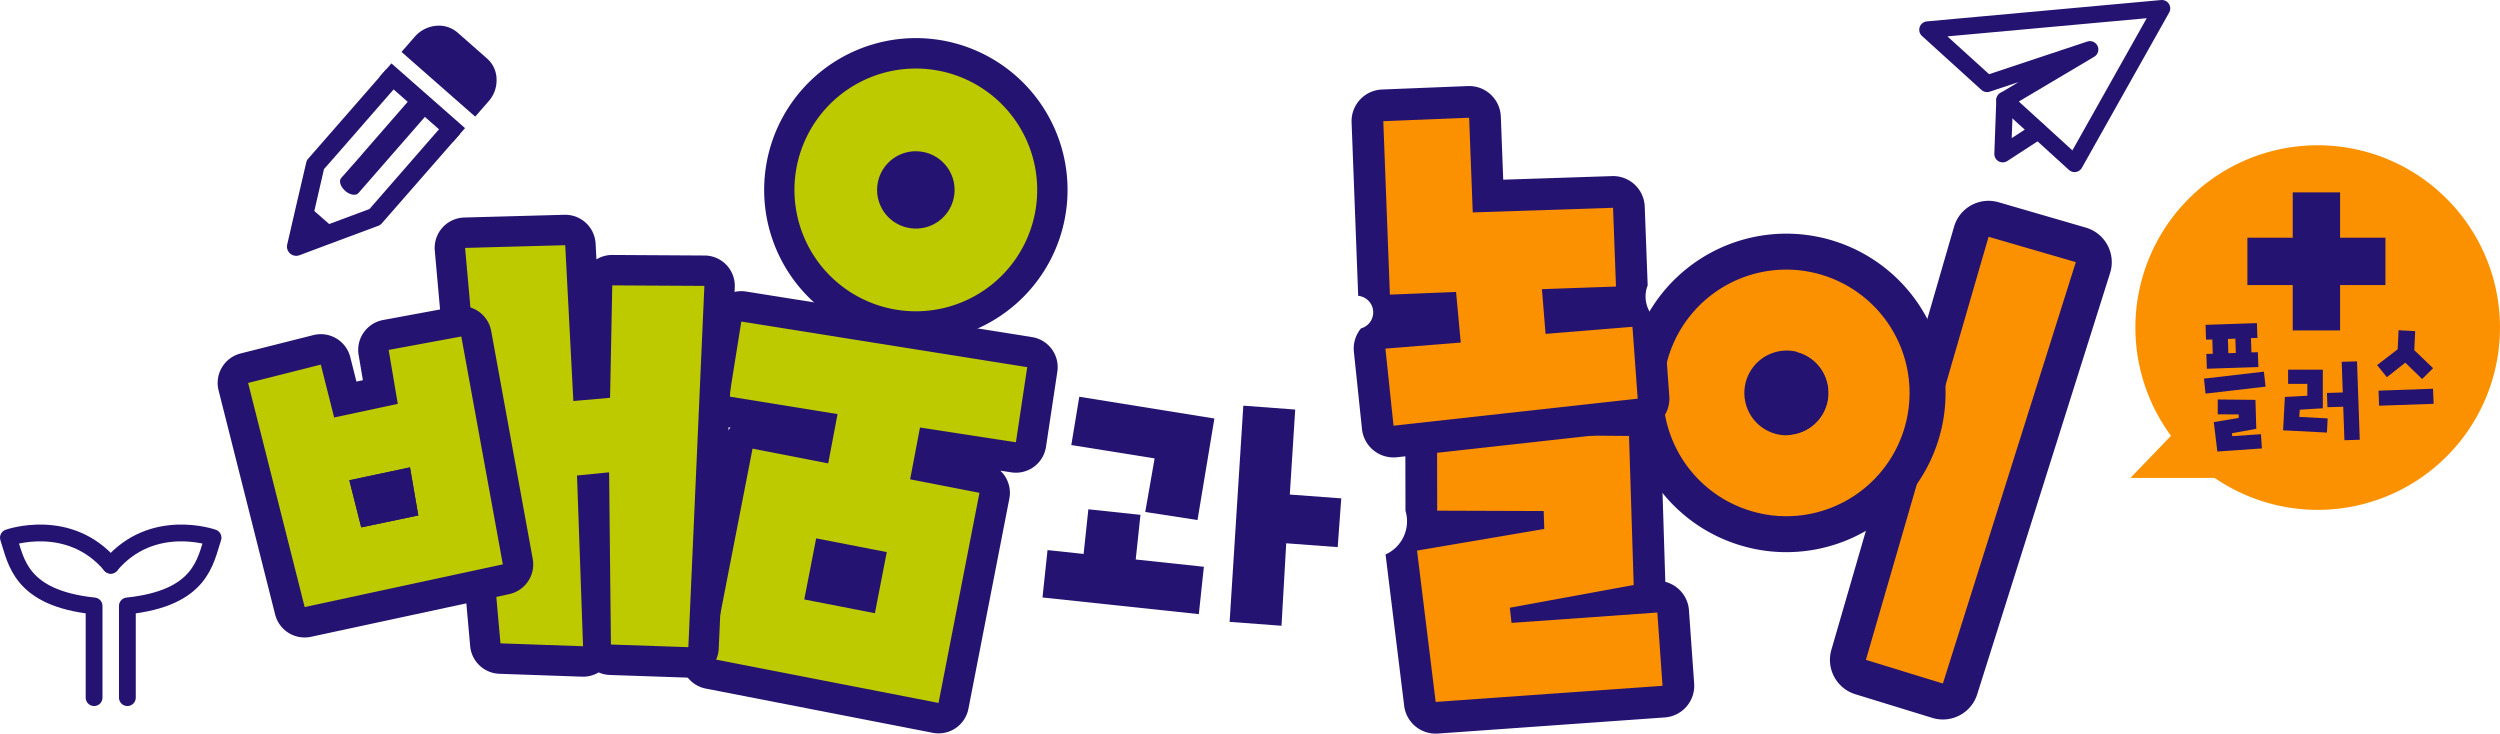
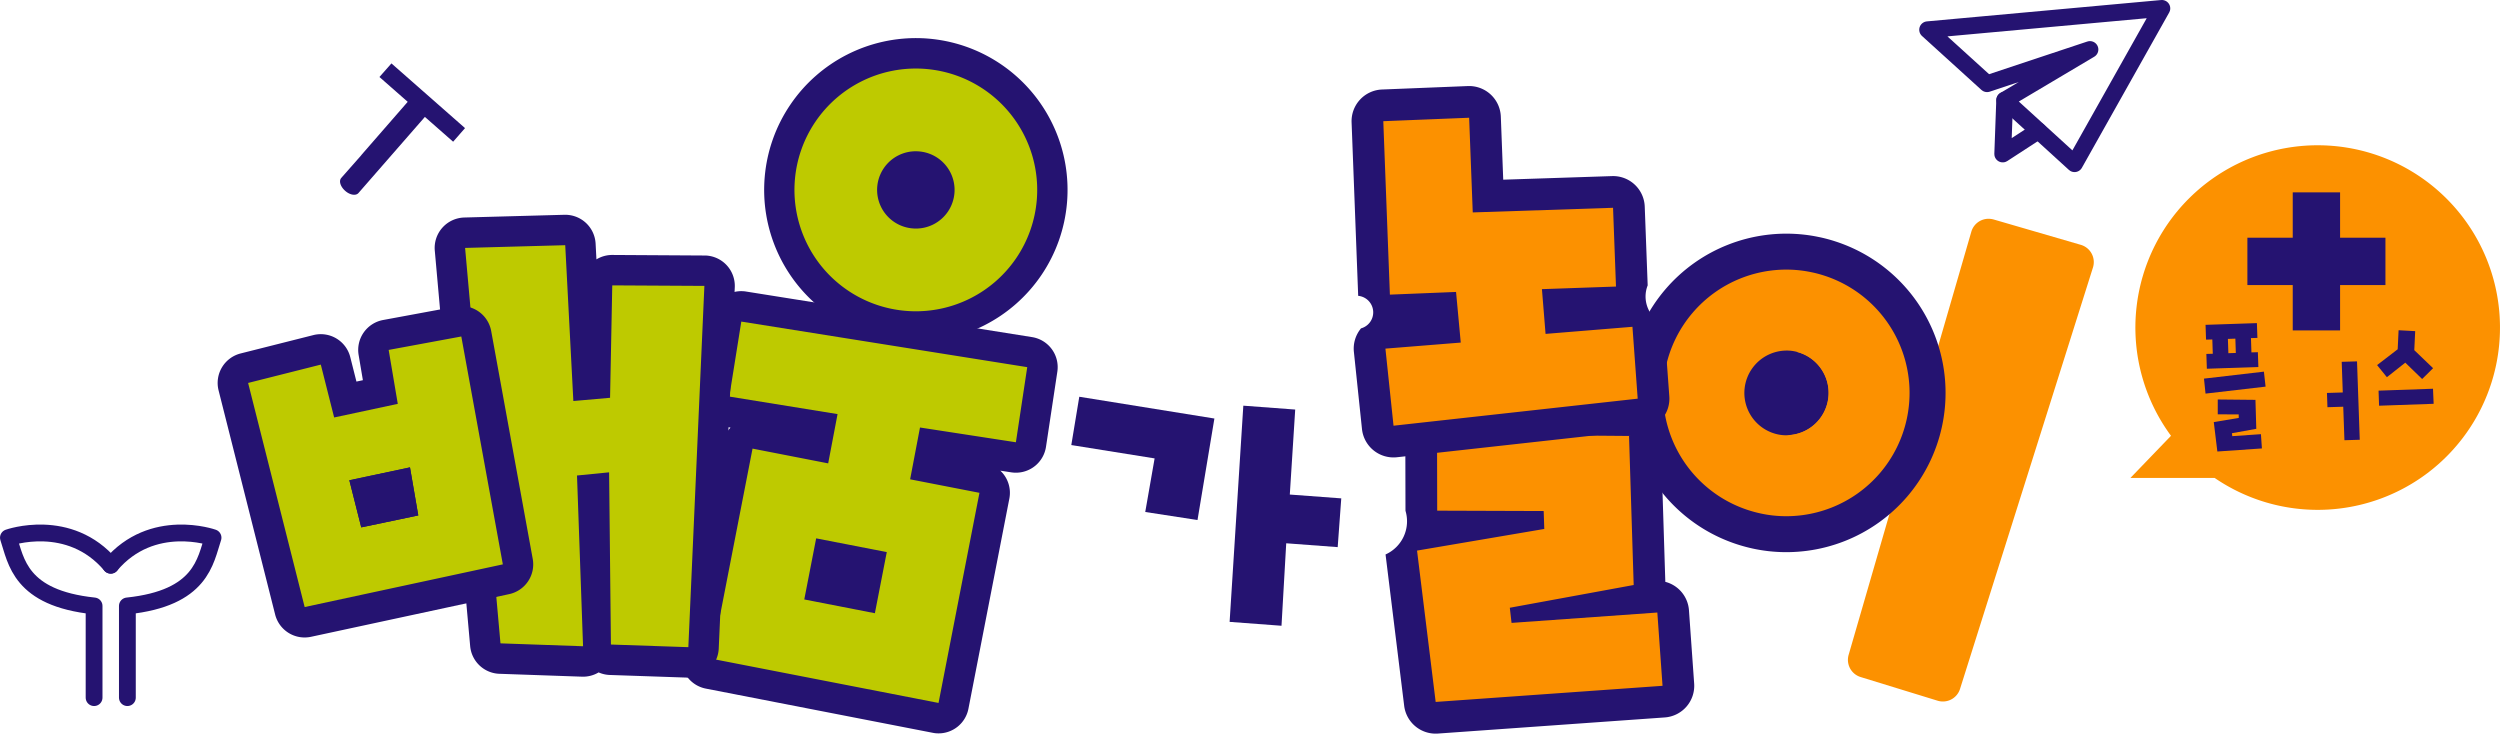
<svg xmlns="http://www.w3.org/2000/svg" width="446.5" height="131.032" viewBox="0 0 446.5 131.032">
  <g id="bi-plus" transform="translate(-575.928 -555.987)">
    <g id="그룹_3728" data-name="그룹 3728" transform="translate(577.428 557.487)">
      <path id="패스_8450" data-name="패스 8450" d="M219.933,1189.312v-16.378c-13.242-1.394-13.91-8.007-15.3-12.189,0,0,10.857-3.856,18.277,4.919" transform="translate(-204.629 -1066.215)" fill="none" stroke="#251371" stroke-linecap="round" stroke-linejoin="round" stroke-width="3" />
      <path id="패스_8451" data-name="패스 8451" d="M238.8,1189.312v-16.378c13.24-1.394,13.909-8.007,15.3-12.189,0,0-10.855-3.856-18.275,4.919" transform="translate(-217.55 -1066.215)" fill="none" stroke="#251371" stroke-linecap="round" stroke-linejoin="round" stroke-width="3" />
      <path id="패스_8452" data-name="패스 8452" d="M635.065,1178.444a2.832,2.832,0,0,1-2.478-2.466l-3.327-27.029a2.833,2.833,0,0,1,2.337-3.139l8.742-1.486-4.677-.016a2.9,2.9,0,0,1-.323-.021,2.83,2.83,0,0,1-2.5-2.8l-.03-13.633a2.832,2.832,0,0,1,2.855-2.838l34.29.289a3,3,0,0,1,.31.019,2.831,2.831,0,0,1,2.5,2.725l.834,26.615a2.838,2.838,0,0,1-1.113,2.342l2.305-.163a2.776,2.776,0,0,1,.531.012,2.831,2.831,0,0,1,2.495,2.612l.928,13.089a2.832,2.832,0,0,1-2.623,3.027l-40.518,2.88A2.926,2.926,0,0,1,635.065,1178.444Z" transform="translate(-380.489 -1051.764)" fill="#fc9100" />
      <path id="패스_8453" data-name="패스 8453" d="M679.565,1171.357l-.929-13.09a5.662,5.662,0,0,0-4.223-5.081l-.823-26.227a5.654,5.654,0,0,0-2.263-4.352,2.813,2.813,0,0,1-1.538.679l-32.427,3.592,30.569.258.832,26.615-22.124,4.062.31,2.705,26.037-1.852.929,13.089-40.518,2.88-3.328-27.029,22.726-3.865-.108-3.2-19.017-.066-.029-13.188-5.664.628.028,12.574a6.494,6.494,0,0,1-3.559,7.806l3.327,27.03a5.665,5.665,0,0,0,6.023,4.958l40.518-2.88A5.663,5.663,0,0,0,679.565,1171.357Z" transform="translate(-378.487 -1050.769)" fill="#251371" />
      <path id="패스_8454" data-name="패스 8454" d="M459.9,1164.491a2.63,2.63,0,0,1-.415-.049l-40.527-7.894a2.718,2.718,0,0,1-2.149-3.187l7.308-37.527a2.719,2.719,0,0,1,2.771-2.2,2.486,2.486,0,0,1,.417.048l10.831,2.112.64-3.375L422.2,1109.74a2.716,2.716,0,0,1-2.248-3.111l2.14-13.392a2.717,2.717,0,0,1,2.784-2.287,2.574,2.574,0,0,1,.327.032l51.067,8.138a2.718,2.718,0,0,1,2.26,3.09l-2.026,13.415a2.72,2.72,0,0,1-2.791,2.31,2.623,2.623,0,0,1-.31-.03l-14.535-2.239-.766,4.019,9.726,1.895a2.719,2.719,0,0,1,2.148,3.187l-7.307,37.527a2.719,2.719,0,0,1-2.771,2.2Zm-13.413-21.927,1.087-5.581-7.275-1.415-1.087,5.578Z" transform="translate(-292.485 -1037.657)" fill="#beca00" />
      <g id="그룹_3596" data-name="그룹 3596" transform="translate(120.195 50.5)">
        <path id="패스_8455" data-name="패스 8455" d="M472.424,1094.388l-51.067-8.137a5.224,5.224,0,0,0-.656-.065,5.43,5.43,0,0,0-4.029,1.576l-.976,21.979a5.381,5.381,0,0,0,1.795.634l1.085.175a5.433,5.433,0,0,0-1.4,2.715l-2.115,10.864-1.144,25.758a2.715,2.715,0,0,1-2.805,2.595l-1.309-.045a5.434,5.434,0,0,0,4.362,4.729l40.526,7.893a5.2,5.2,0,0,0,.832.1,5.432,5.432,0,0,0,5.541-4.39l7.308-37.526a5.43,5.43,0,0,0-1.61-5l1.955.3a5.246,5.246,0,0,0,.62.059,5.434,5.434,0,0,0,5.582-4.619l2.026-13.416A5.434,5.434,0,0,0,472.424,1094.388Zm-2.882,18.782-17.127-2.637-1.762,9.254,12.381,2.412-7.308,37.528-40.527-7.894,7.308-37.529,13.51,2.636,1.673-8.8-19.331-3.13,2.141-13.393,51.068,8.138Z" transform="translate(-409.799 -1086.182)" fill="#251371" />
        <path id="패스_8456" data-name="패스 8456" d="M447.266,1172.458l12.61,2.459L462,1164l-12.611-2.454Zm6.422-4.54,1.94.379-.048.245-1.94-.378Z" transform="translate(-425.317 -1117.396)" fill="#251371" />
      </g>
      <path id="패스_8457" data-name="패스 8457" d="M474.018,1053.213a4.367,4.367,0,1,1,4.366,4.366A4.367,4.367,0,0,1,474.018,1053.213Z" transform="translate(-316.201 -1020.22)" fill="#251371" />
      <path id="패스_8458" data-name="패스 8458" d="M739.637,1115.413a4.367,4.367,0,1,1,4.011,4.7A4.368,4.368,0,0,1,739.637,1115.413Z" transform="translate(-426.207 -1046.123)" fill="#251371" />
      <path id="패스_8459" data-name="패스 8459" d="M452.19,1170.873a4.367,4.367,0,1,1,4.366,4.366A4.366,4.366,0,0,1,452.19,1170.873Z" transform="translate(-307.161 -1068.951)" fill="#251371" />
      <path id="패스_8460" data-name="패스 8460" d="M596.874,1137.649l-.638,8.708-9.193-.687L586.2,1160.4l-9.267-.693,2.449-38.614,9.266.692-.964,15.181Z" transform="translate(-358.824 -1050.14)" fill="#251371" />
-       <path id="패스_8461" data-name="패스 8461" d="M519.89,1168.433l.9-8.462,6.443.688.849-7.975,9.307.991-.85,7.975,12.173,1.3-.9,8.461Z" transform="translate(-335.2 -1063.225)" fill="#251371" />
+       <path id="패스_8461" data-name="패스 8461" d="M519.89,1168.433Z" transform="translate(-335.2 -1063.225)" fill="#251371" />
      <path id="패스_8462" data-name="패스 8462" d="M551.213,1140.389l-9.334-1.436,1.673-9.569L528.673,1127l1.426-8.627,24.13,3.889Z" transform="translate(-338.838 -1049.013)" fill="#251371" />
      <path id="패스_8463" data-name="패스 8463" d="M348.423,1144.079a2.717,2.717,0,0,1-2.6-2.473l-6.317-70.625a2.716,2.716,0,0,1,2.632-2.958l17.884-.488c.06,0,.12,0,.179,0a2.717,2.717,0,0,1,2.608,2.573l1.3,25.019,1.322-.116.343-17.64a2.719,2.719,0,0,1,2.734-2.664l16.54.1a2.718,2.718,0,0,1,2.611,2.837l-2.865,64.523a2.714,2.714,0,0,1-2.805,2.595l-13.84-.47a2.716,2.716,0,0,1-2.319-1.483,2.717,2.717,0,0,1-2.649,1.787Zm16.922-20.524-.1-9.741-.243.024Z" transform="translate(-260.485 -1027.959)" fill="#beca00" />
      <g id="그룹_3597" data-name="그룹 3597" transform="translate(134.949 5.304)">
        <path id="패스_8464" data-name="패스 8464" d="M463.1,1062.445c-.793-.03-1.595-.1-2.384-.208a24.395,24.395,0,0,1,4.221-48.547c.79.031,1.589.1,2.377.207a24.395,24.395,0,0,1-4.213,48.548Zm1.07-28.557a4.217,4.217,0,0,0-4.3,3.615,4.191,4.191,0,0,0,3.578,4.71,4.056,4.056,0,0,0,.413.035,4.218,4.218,0,0,0,4.3-3.616,4.187,4.187,0,0,0-3.578-4.708A3.894,3.894,0,0,0,464.174,1033.888Z" transform="translate(-436.905 -1010.954)" fill="#beca00" />
        <path id="패스_8465" data-name="패스 8465" d="M462.916,1014.485q1.052.04,2.114.184a21.677,21.677,0,0,1-3.744,43.14q-1.054-.041-2.12-.185a21.677,21.677,0,0,1,3.75-43.139m-1.074,28.559a6.9,6.9,0,0,0,1.19-13.734c-.226-.031-.452-.05-.674-.059a6.9,6.9,0,0,0-1.192,13.733c.227.031.452.052.677.06m1.284-33.991-.209,5.432.209-5.432h0a27.113,27.113,0,0,0-4.692,53.955c.876.12,1.768.2,2.649.231a27.113,27.113,0,0,0,4.686-53.956c-.875-.119-1.763-.2-2.64-.23Zm-1.077,28.56c-.048,0-.1-.006-.148-.014a1.43,1.43,0,0,1-.965-.566,1.458,1.458,0,0,1-.289-1.085,1.477,1.477,0,0,1,1.5-1.267c.049,0,.1.006.148.013a1.473,1.473,0,0,1,1.254,1.651,1.477,1.477,0,0,1-1.5,1.267Z" transform="translate(-434.983 -1009.033)" fill="#251371" />
      </g>
      <path id="패스_8466" data-name="패스 8466" d="M782.028,1150.312a3.226,3.226,0,0,1-.574-.121l-13.749-4.228a3.209,3.209,0,0,1-2.141-3.962l21.911-75.564a3.2,3.2,0,0,1,3.458-2.294,3.435,3.435,0,0,1,.522.1l15.578,4.531a3.213,3.213,0,0,1,2.168,4.048l-23.74,75.26A3.21,3.21,0,0,1,782.028,1150.312Z" transform="translate(-436.898 -1026.545)" fill="#fc9100" />
-       <path id="패스_8467" data-name="패스 8467" d="M788.288,1065.061l15.58,4.53-23.741,75.259-13.748-4.227,21.909-75.561m.75-6.378a6.416,6.416,0,0,0-6.919,4.591l-21.909,75.562a6.423,6.423,0,0,0,4.28,7.927l13.751,4.227a6.6,6.6,0,0,0,1.145.241,6.423,6.423,0,0,0,6.867-4.446l23.74-75.259a6.429,6.429,0,0,0-4.332-8.1l-15.581-4.529a6.407,6.407,0,0,0-1.042-.211Z" transform="translate(-434.627 -1024.275)" fill="#251371" />
      <g id="그룹_3598" data-name="그룹 3598" transform="translate(289.095 40.228)">
        <path id="패스_8468" data-name="패스 8468" d="M725.9,1124.426c-.7-.083-1.412-.2-2.109-.339a26.151,26.151,0,0,1-2.771-.733,25.228,25.228,0,0,1,10.708-49.053c.7.081,1.415.2,2.112.339a23.756,23.756,0,0,1,2.8.739,25.23,25.23,0,0,1-10.737,49.047Zm3.407-29.4a4.358,4.358,0,0,0-1.837,8.475,4.425,4.425,0,0,0,.863.19,4.356,4.356,0,0,0,1.835-8.471,3.935,3.935,0,0,0-.484-.131C729.552,1095.064,729.431,1095.045,729.311,1095.03Z" transform="translate(-700.378 -1070.919)" fill="#fc9100" />
        <path id="패스_8469" data-name="패스 8469" d="M729.087,1075.219q.92.109,1.846.3a20.734,20.734,0,0,1,2.428.64,22.02,22.02,0,0,1-9.353,42.811q-.92-.109-1.842-.3a22.69,22.69,0,0,1-2.426-.642,22.018,22.018,0,0,1,9.347-42.809m-3.395,29.395a7.568,7.568,0,0,0,3.2-14.716,6.907,6.907,0,0,0-.849-.226c-.208-.043-.419-.077-.628-.1a7.571,7.571,0,0,0-1.722,15.043m4.144-35.772h0a28.439,28.439,0,0,0-12.083,55.292,29.051,29.051,0,0,0,3.121.826c.793.162,1.592.291,2.383.384a28.441,28.441,0,0,0,12.092-55.295,26.788,26.788,0,0,0-3.158-.83c-.762-.157-1.561-.285-2.355-.378Zm-3.394,29.393a1.16,1.16,0,0,1-.981-1.5,1.138,1.138,0,0,1,1.2-.789l.1.016a.619.619,0,0,1,.093.023c.019.005.037.014.056.018a1.136,1.136,0,0,1,.726,1.433,1.13,1.13,0,0,1-1.2.795Z" transform="translate(-698.108 -1068.649)" fill="#251371" />
      </g>
      <path id="패스_8470" data-name="패스 8470" d="M755.345,1108.812a7.509,7.509,0,0,0-4.4-3.758,6.824,6.824,0,0,0-.847-.225c-.211-.043-.421-.078-.63-.1a7.034,7.034,0,0,0-.938-.025c.156.039.315.072.47.123a7.555,7.555,0,0,1-2.279,14.742,7.4,7.4,0,0,0,1.025.2,7.572,7.572,0,0,0,7.6-10.956Z" transform="translate(-429.146 -1043.351)" fill="#fc9100" />
      <path id="패스_8471" data-name="패스 8471" d="M623.282,1089.133a2.827,2.827,0,0,1-2.485-2.516l-1.448-13.769a2.838,2.838,0,0,1,2.592-3.12l10.594-.849-.328-3.511-9.131.371a2.834,2.834,0,0,1-2.945-2.722l-1.178-30.976a2.831,2.831,0,0,1,2.715-2.937l15.334-.616a2.834,2.834,0,0,1,2.943,2.723l.54,14.09,22.24-.732a2.738,2.738,0,0,1,.428.018,2.832,2.832,0,0,1,2.494,2.707l.527,14.066a2.831,2.831,0,0,1-2.731,2.936l-10.266.361.18,2.21,12.691-1.037a2.8,2.8,0,0,1,.564.011,2.829,2.829,0,0,1,2.493,2.606l.937,12.835a2.835,2.835,0,0,1-2.513,3.022l-43.607,4.832A2.835,2.835,0,0,1,623.282,1089.133Z" transform="translate(-376.229 -1011.786)" fill="#fc9100" />
      <path id="패스_8472" data-name="패스 8472" d="M635.114,1029.316l.645,16.907,25.057-.826.526,14.067-13.227.463.648,7.991,15.517-1.267.937,12.836-43.607,4.83-1.448-13.768,13.454-1.08-.841-9.042-11.817.48-1.177-30.977,15.332-.615m.661-5.626a5.783,5.783,0,0,0-.888-.033l-15.334.615a5.664,5.664,0,0,0-5.432,5.875l1.178,30.976a2.964,2.964,0,0,1,.508,5.808,5.66,5.66,0,0,0-1.275,4.209l1.445,13.771a5.666,5.666,0,0,0,6.258,5.038l43.606-4.832a5.664,5.664,0,0,0,5.025-6.042l-.939-12.837a5.427,5.427,0,0,1-2.924-6.985l-.526-14.066a5.656,5.656,0,0,0-5.847-5.449l-19.427.639-.43-11.275a5.668,5.668,0,0,0-5-5.41Z" transform="translate(-374.226 -1009.785)" fill="#251371" />
      <path id="패스_8473" data-name="패스 8473" d="M402.35,1094.212" transform="translate(-286.519 -1039.008)" fill="#beca00" />
      <path id="패스_8474" data-name="패스 8474" d="M885.011,1041.708a32.555,32.555,0,0,0-26.2,51.887l-7.252,7.531h15.053a32.557,32.557,0,1,0,18.4-59.417Z" transform="translate(-472.569 -1017.263)" fill="#fc9100" />
-       <path id="패스_8475" data-name="패스 8475" d="M320.425,1030.143l-13.915,15.92a1.571,1.571,0,0,1-.77.5l-6.927,2.58-7.026,2.632a1.65,1.65,0,0,1-2.186-1.935l1.684-7.291,1.706-7.305a1.564,1.564,0,0,1,.375-.734h0l13.894-15.908,2.518,2.212L298.1,1034.2h0l-1.938,2.2-1.721,7.478,2.653,2.328,7.2-2.687,13.6-15.6Z" transform="translate(-239.802 -1007.692)" fill="#251371" fill-rule="evenodd" />
-       <path id="패스_8476" data-name="패스 8476" d="M334.494,1006.484l5.258,4.626a4.976,4.976,0,0,1,1.7,3.741,5.628,5.628,0,0,1-1.431,3.908l-2.387,2.732-13.16-11.559,2.387-2.732a5.713,5.713,0,0,1,3.7-1.922,5.094,5.094,0,0,1,3.934,1.207Z" transform="translate(-254.266 -1002.16)" fill="#251371" fill-rule="evenodd" />
      <path id="패스_8477" data-name="패스 8477" d="M333.033,1028.309l-2.125,2.43-13.16-11.559,2.142-2.427Z" transform="translate(-251.479 -1006.928)" fill="#251371" fill-rule="evenodd" />
      <path id="패스_8478" data-name="패스 8478" d="M322.072,1028.842,319,1026.15l-9.472,10.872.018,0-3.554,4.029a.122.122,0,0,1-.047.061c-.455.526-.148,1.538.706,2.29.838.749,1.9.925,2.367.4h0Z" transform="translate(-246.503 -1010.819)" fill="#251371" fill-rule="evenodd" />
      <g id="그룹_3599" data-name="그룹 3599" transform="translate(342.777)">
        <path id="패스_8479" data-name="패스 8479" d="M831.573,999.981l-15.593,27.736-12.461-11.359,15.212-9.035-18.374,6.108-10.617-9.635Z" transform="translate(-789.741 -999.981)" fill="none" stroke="#251371" stroke-linecap="round" stroke-linejoin="round" stroke-width="3" />
        <path id="패스_8480" data-name="패스 8480" d="M818.991,1033.434l-6.357,4.135.349-9.613" transform="translate(-799.223 -1011.567)" fill="none" stroke="#251371" stroke-linecap="round" stroke-linejoin="round" stroke-width="3" />
      </g>
      <g id="그룹_3600" data-name="그룹 3600" transform="translate(392.13 32.853)">
        <path id="패스_8481" data-name="패스 8481" d="M895.318,1080.72h8.456v-8.1h8.1v-8.456h-8.1v-8.1h-8.456v8.1h-8.1v8.456h8.1Z" transform="translate(-879.465 -1056.061)" fill="#251371" />
        <path id="패스_8482" data-name="패스 8482" d="M873.985,1111.97l.278,2.677,10.725-1.245-.3-2.676Z" transform="translate(-873.985 -1078.702)" fill="#251371" />
        <path id="패스_8483" data-name="패스 8483" d="M880.275,1125.756l-.058-.525,4.347-.784-.149-5.172-6.734-.069,0,2.651,3.737.02.018.621-4.464.745.638,5.256,7.958-.549-.175-2.547Z" transform="translate(-875.221 -1082.213)" fill="#251371" />
        <path id="패스_8484" data-name="패스 8484" d="M875.672,1098.847l.082,2.553-1.149.032.09,2.645,9.2-.312-.09-2.643-1.149.035-.084-2.554,1.151-.033-.091-2.643-9.172.308.089,2.644Zm4.114-.145.083,2.554-1.332.044-.084-2.551Z" transform="translate(-874.18 -1072.572)" fill="#251371" />
-         <path id="패스_8485" data-name="패스 8485" d="M901.088,1117.268l4.116-.254v-6.9h-6.2v2.545h3.437v2.121l-4.012.211-.317,5.963,7.829.4.129-2.525-5.072-.276Z" transform="translate(-883.98 -1078.45)" fill="#251371" />
        <path id="패스_8486" data-name="패스 8486" d="M914.114,1107.667l.191,5.475-2.824.086.086,2.546,2.821-.086.213,5.984,2.737-.084-.489-14Z" transform="translate(-889.515 -1077.4)" fill="#251371" />
        <path id="패스_8487" data-name="패스 8487" d="M936.933,1115.935l-9.724.341.093,2.69,9.747-.341Z" transform="translate(-896.029 -1080.859)" fill="#251371" />
        <path id="패스_8488" data-name="패스 8488" d="M931.8,1103.888l3.011,2.919,1.954-1.931-3.357-3.219.161-3.4-2.965-.162-.161,3.4-3.678,2.827,1.748,2.163Z" transform="translate(-895.846 -1073.469)" fill="#251371" />
      </g>
      <path id="패스_8489" data-name="패스 8489" d="M357.9,1068.33l1.451,27.83,6.557-.576.391-20.079,16.454.095-2.865,64.523-13.828-.47-.323-30.756-5.734.567,1.08,30.494-14.749-.516-6.318-70.624,17.883-.486m.213-5.432c-.12,0-.24,0-.361,0l-17.883.487a5.435,5.435,0,0,0-5.265,5.918l6.318,70.625a5.435,5.435,0,0,0,5.205,4.947h.018l14.749.515a5.446,5.446,0,0,0,2.972-.762,5.421,5.421,0,0,0,1.986.458h.024l13.828.471a5.435,5.435,0,0,0,5.614-5.191l2.865-64.523a5.435,5.435,0,0,0-5.222-5.672c-.059,0-.117,0-.175,0l-16.454-.1a5.413,5.413,0,0,0-2.858.791l-.147-2.814a5.435,5.435,0,0,0-5.214-5.148Z" transform="translate(-258.45 -1026.038)" fill="#251371" />
      <g id="그룹_3601" data-name="그룹 3601" transform="translate(37.375 53.161)">
        <path id="패스_8490" data-name="패스 8490" d="M285.782,1149.116a2.715,2.715,0,0,1-2.528-2.049l-10.1-40.023a2.717,2.717,0,0,1,1.97-3.3l12.981-3.277a2.713,2.713,0,0,1,3.3,1.969l1.742,6.9L299.4,1108l-1.195-7.067a2.716,2.716,0,0,1,2.185-3.125l12.974-2.4a2.717,2.717,0,0,1,3.167,2.184l7.42,40.7a2.718,2.718,0,0,1-2.1,3.143l-35.392,7.624A2.7,2.7,0,0,1,285.782,1149.116Zm12.2-20.138,5.069-1.063-.555-3.213-5.309,1.127Z" transform="translate(-270.349 -1092.646)" fill="#beca00" />
        <path id="패스_8491" data-name="패스 8491" d="M311.94,1096.159l7.419,40.7-35.394,7.622-10.1-40.023,12.983-3.276,2.384,9.442,11.364-2.432-1.628-9.632,12.974-2.4m-17.873,34.094,10.189-2.136-1.482-8.581-10.832,2.3,2.125,8.417m18.079-39.524a5.494,5.494,0,0,0-1.2.086l-12.974,2.4a5.433,5.433,0,0,0-4.37,6.25l.76,4.5-1.152.246-1.1-4.36a5.431,5.431,0,0,0-6.6-3.94l-12.981,3.277a5.436,5.436,0,0,0-3.94,6.6l10.1,40.022a5.43,5.43,0,0,0,6.415,3.983l35.392-7.622a5.439,5.439,0,0,0,4.2-6.288l-7.419-40.7a5.435,5.435,0,0,0-5.14-4.456Z" transform="translate(-268.427 -1090.724)" fill="#251371" />
      </g>
      <g id="그룹_3602" data-name="그룹 3602" transform="translate(42.81 59.206)">
        <path id="패스_8492" data-name="패스 8492" d="M302.808,1102.833l1.628,9.632-11.364,2.432-2.384-9.442-12.983,3.276,10.1,40.023,28.391-6.114-3.721-41.6Zm-7.023,23.277,10.832-2.3,1.482,8.581-10.189,2.136Z" transform="translate(-277.705 -1101.044)" fill="none" />
        <path id="패스_8493" data-name="패스 8493" d="M353.032,1156.672l-3.3-18.1,1.652,18.459Z" transform="translate(-307.536 -1116.585)" fill="none" />
        <path id="패스_8494" data-name="패스 8494" d="M319.4,1139.905l-10.832,2.3,2.125,8.417,10.189-2.136Z" transform="translate(-290.487 -1117.139)" fill="#251371" />
      </g>
    </g>
  </g>
</svg>